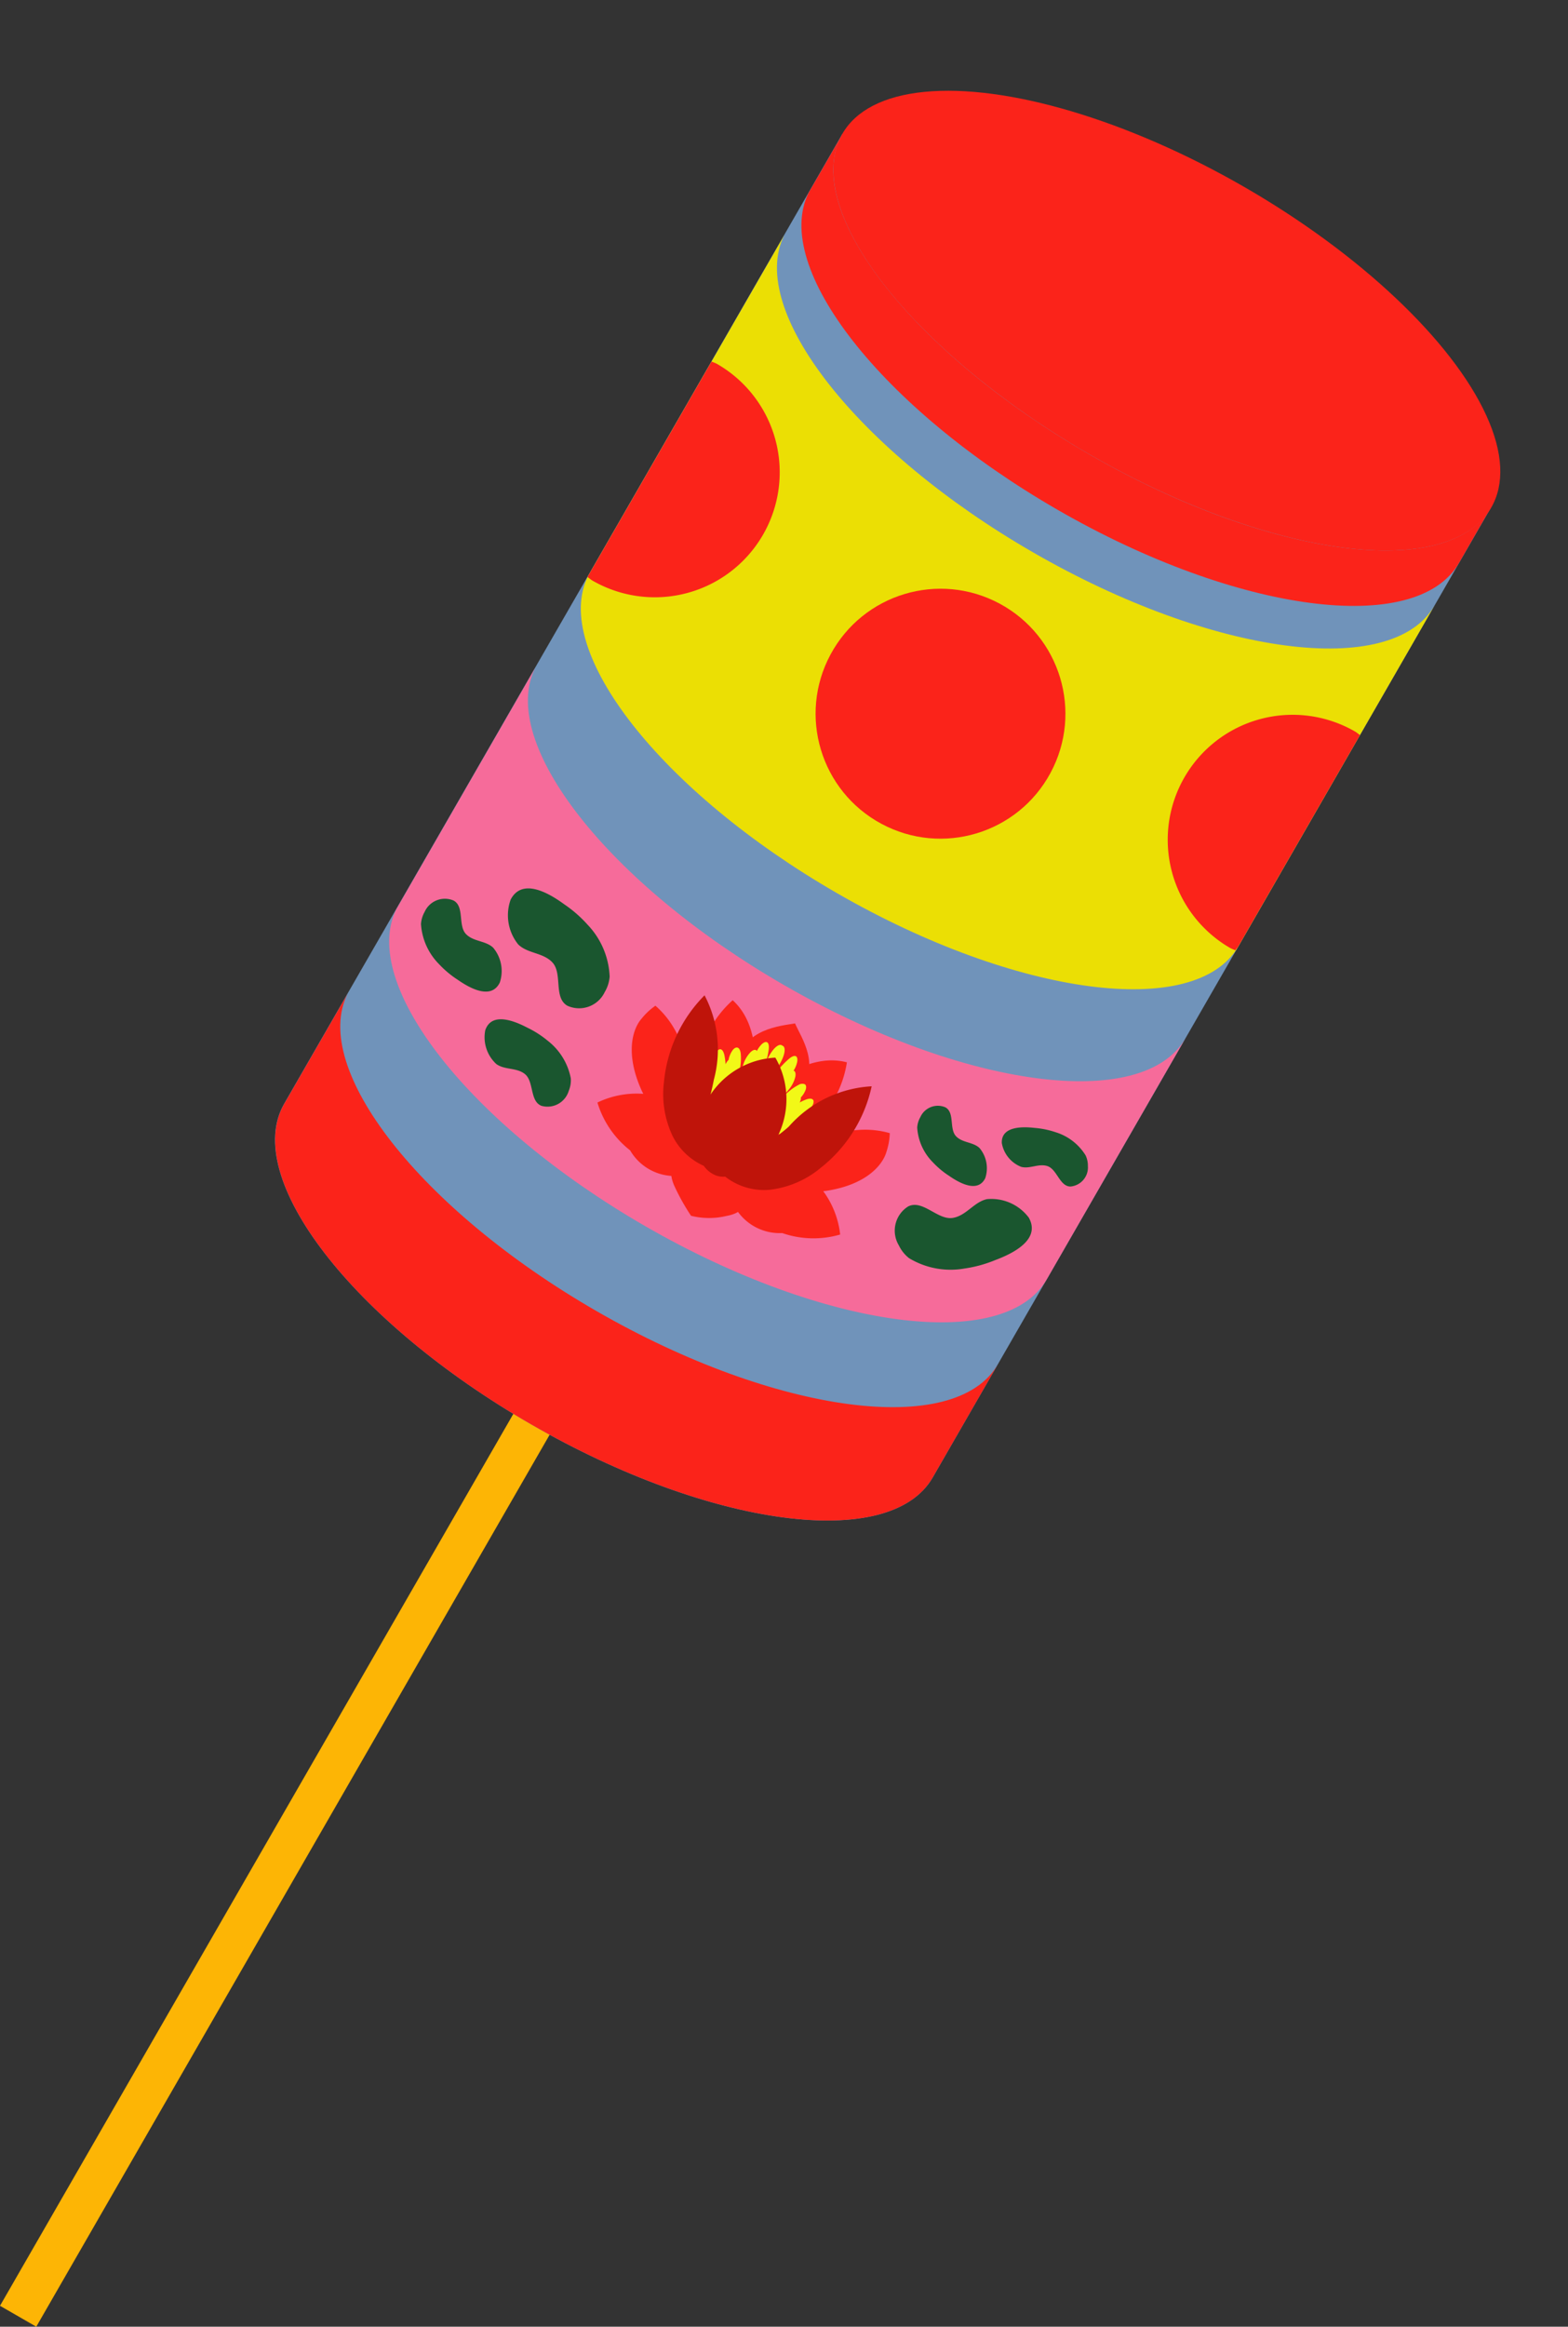
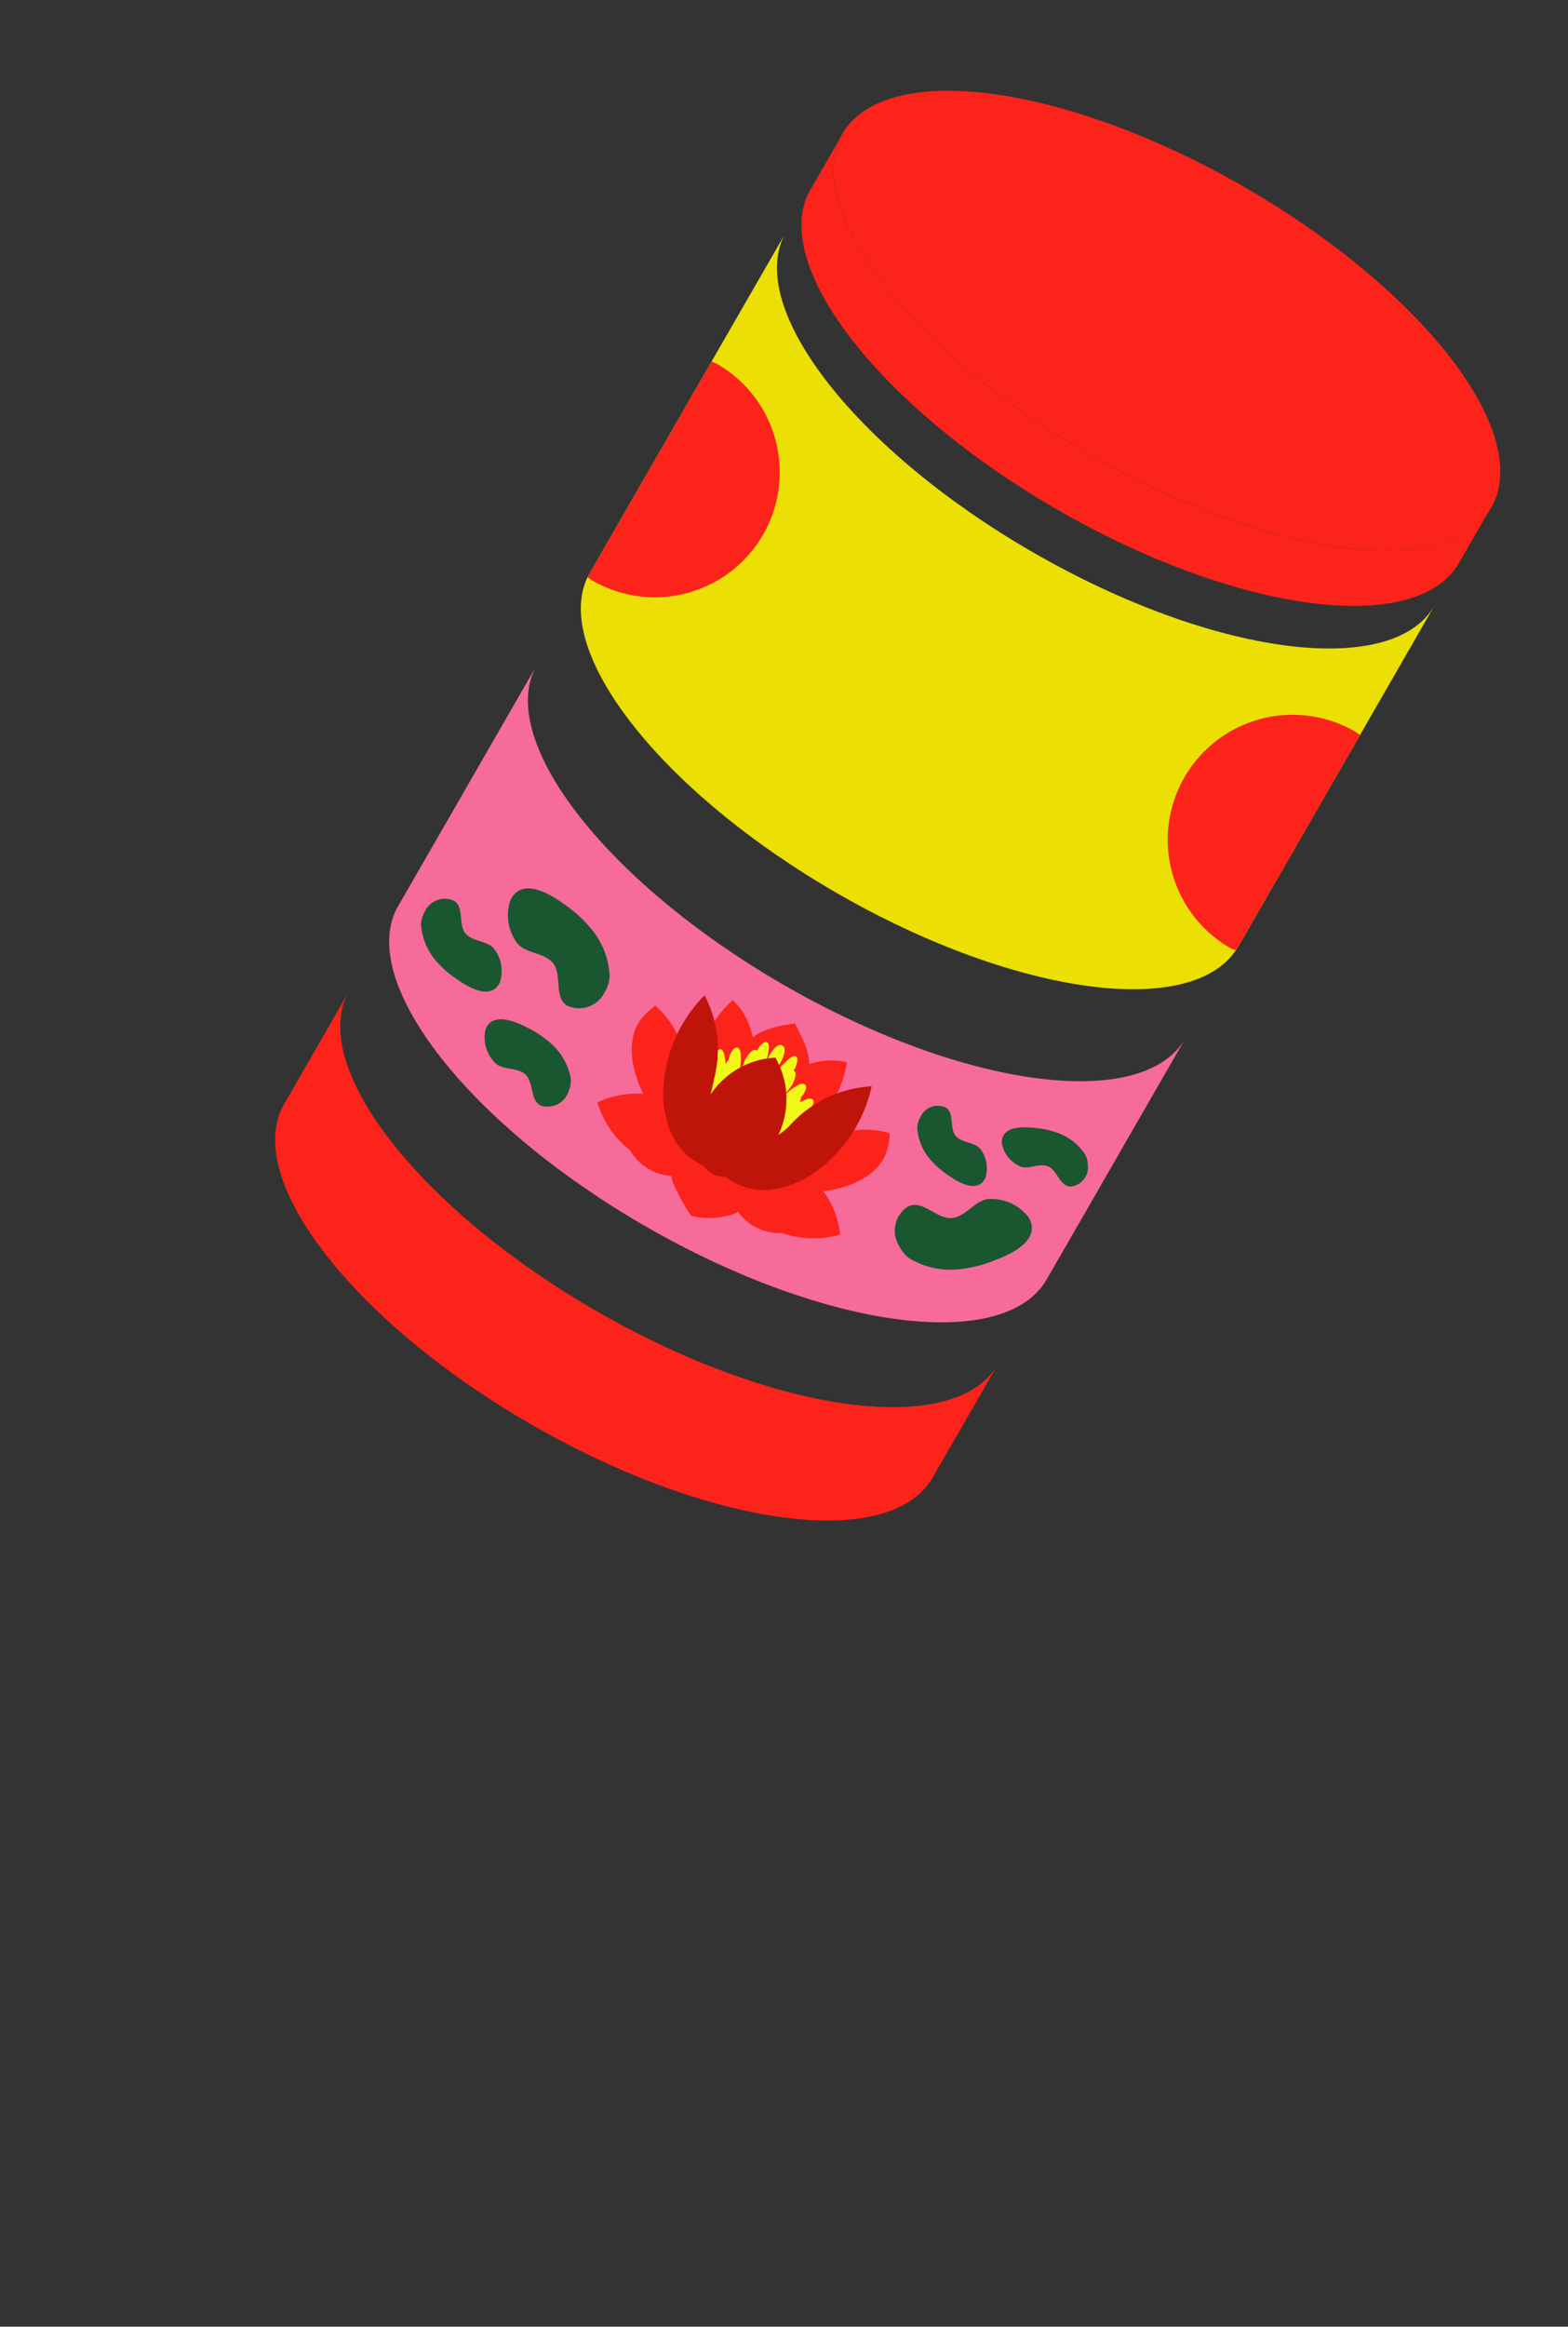
<svg xmlns="http://www.w3.org/2000/svg" width="93.809" height="139.119" viewBox="0 0 93.809 139.119">
  <rect x="0" y="0" width="93.809" height="139.119" fill="#333333" stroke="none" />
  <g transform="translate(-896.922 -11574.831)">
-     <rect width="2.504" height="84.146" transform="translate(899.092 11713.95) rotate(-150.063)" fill="#fdb505" />
-     <path d="M947.32,11582.835l-33.4,57.994h0c-2.546,4.421,4.077,13.006,14.792,19.177s21.465,7.59,24.01,3.169h0l33.4-58Z" fill="#7093ba" />
    <path d="M962.116,11602.01c-10.554-6.078-17.137-14.5-14.907-18.967l-1.907,3.311c-2.229,4.468,4.353,12.89,14.907,18.967,10.716,6.172,21.461,7.585,24,3.17l1.907-3.312C983.577,11609.594,972.832,11608.181,962.116,11602.01Z" fill="#fb231a" />
    <ellipse cx="9.236" cy="22.389" rx="9.236" ry="22.389" transform="matrix(0.499, -0.867, 0.867, 0.499, 942.71, 11590.839)" fill="#fb231a" />
    <path d="M982.745,11611.038l-11.734,20.374c-2.542,4.415-13.287,3-24-3.169-10.554-6.078-17.136-14.5-14.907-18.967l11.734-20.374c-2.23,4.467,4.353,12.889,14.906,18.966C969.458,11614.04,980.2,11615.453,982.745,11611.038Z" fill="#ebdf04" />
    <path d="M967.845,11636.911l-8.3,14.417c-2.542,4.414-13.287,3-24-3.17-10.554-6.078-17.136-14.5-14.907-18.967l8.3-14.417c-2.23,4.468,4.353,12.889,14.907,18.967C954.558,11639.913,965.3,11641.325,967.845,11636.911Z" fill="#f66b9a" />
-     <circle cx="7.472" cy="7.472" r="7.472" transform="translate(943.071 11620.55) rotate(-61.744)" fill="#fb231a" />
    <path d="M942.573,11606.8a7.473,7.473,0,0,0-2.746-10.205c-.108-.062-.225-.093-.334-.149l-7.392,12.835c-.009.019-.012.04-.021.059.1.065.184.147.288.207A7.472,7.472,0,0,0,942.573,11606.8Z" fill="#fb231a" />
    <path d="M978.285,11618.782c-.1-.067-.189-.152-.3-.214a7.472,7.472,0,1,0-7.458,12.95c.1.057.2.084.3.136.057-.083.131-.154.181-.242Z" fill="#fb231a" />
    <path d="M932.618,11653.23c-10.553-6.078-17.136-14.5-14.906-18.968l-3.816,6.625c-2.459,4.438,4.146,12.975,14.817,19.119,10.693,6.158,21.417,7.582,23.991,3.2l3.918-6.8C954.079,11660.814,943.335,11659.4,932.618,11653.23Z" fill="#fb231a" />
    <path d="M944.487,11636.024l0,0-.005,0h0c-.879.153-3.051.312-3.49,2.379-.336,1.585.355,2.55.345,3.294l-.006.011.006,0v.007l.006-.012c.62-.412,2.143-.429,3.29-1.572C946.129,11638.633,944.836,11636.846,944.487,11636.024Z" fill="#fb231a" />
    <path d="M936.509,11640.434a5.066,5.066,0,0,0-.67-.151,5.438,5.438,0,0,0-3.175.471,5.722,5.722,0,0,0,1.956,2.86,3.09,3.09,0,0,0,5.142.3c-.077-.083-.905-2.166-1.062-2.251a2.9,2.9,0,0,1-.639-.366,4.407,4.407,0,0,0-.666-.484A4.3,4.3,0,0,0,936.509,11640.434Z" fill="#fb231a" />
    <path d="M939.164,11644.04a13.829,13.829,0,0,1-3.025-2.684,6.494,6.494,0,0,1-.834-1.331c-1-2.218-.533-3.679,0-4.285a3.889,3.889,0,0,1,.829-.775,5.346,5.346,0,0,1,1.159,1.434,5.9,5.9,0,0,1,.63,1.582C938.4,11639.954,939.164,11644.04,939.164,11644.04Z" fill="#fb231a" />
    <path d="M945.368,11645.182a5.353,5.353,0,0,1,1.818,3.465,5.722,5.722,0,0,1-3.464-.087,3.089,3.089,0,0,1-3.052-4.148c.111.019,2.307-.418,2.467-.333.236.125.361.343.62.434a8.956,8.956,0,0,1,1.023.3A3.234,3.234,0,0,1,945.368,11645.182Z" fill="#fb231a" />
    <path d="M941.229,11645.25l-1.171-.8.058-.108-1.407-.589s-2.26.03-1.464,1.94a13.166,13.166,0,0,0,1.019,1.833,4.471,4.471,0,0,0,2.133.007C942.433,11647.163,941.229,11645.25,941.229,11645.25Z" fill="#fb231a" />
    <path d="M946.36,11646.034a6.987,6.987,0,0,1-2.016-.03,14.155,14.155,0,0,1-3.452-1.023s3.84-1.587,5.757-2.259a5.964,5.964,0,0,1,1.658-.33,5.388,5.388,0,0,1,1.848.193,3.916,3.916,0,0,1-.2,1.117C949.735,11644.481,948.764,11645.667,946.36,11646.034Z" fill="#fb231a" />
    <path d="M941.85,11640.763c.382-1.861.572-4.61-1.093-6.126a6.412,6.412,0,0,0-2.118,4.2c-.2,1.928,1.483,3.172,2.277,3.647Z" fill="#fb231a" />
    <path d="M941.854,11640.765c1.355-1.333,3.558-2.987,5.735-2.414a6.41,6.41,0,0,1-2.37,4.061c-1.508,1.217-4.579,2.432-5.409,2.023Z" fill="#fb231a" />
    <path d="M941,11640.927c.013.025.11,0,.109-.032a9.806,9.806,0,0,1-.006-1.2c.024-.431.082-.849.118-1.155a3.014,3.014,0,0,0,.015-.731c-.026-.178-.085-.292-.17-.33s-.19,0-.3.129a1.426,1.426,0,0,0-.255.6.463.463,0,0,0-.059.058,1.108,1.108,0,0,0-.124.2,3.392,3.392,0,0,0-.071-.56c-.046-.186-.115-.3-.2-.33s-.19.023-.287.179a1.427,1.427,0,0,0-.162.5.48.48,0,0,0-.153.161,1.635,1.635,0,0,0-.187.77,3.564,3.564,0,0,0,.066.747,4.178,4.178,0,0,0,.967,1.948c.02.023.108-.027.1-.056a7.684,7.684,0,0,1-.285-1.247c0-.026-.005-.05-.009-.076a4.308,4.308,0,0,1,.584,1.083c.014.025.111,0,.11-.031a10.373,10.373,0,0,1-.011-1.074A3.787,3.787,0,0,0,941,11640.927Z" fill="#f2f817" />
    <path d="M945.26,11641.265a1.392,1.392,0,0,0,.285-.362c.077-.166.067-.281-.007-.338s-.207-.056-.387.008a2.8,2.8,0,0,0-.386.178.978.978,0,0,0,.046-.112.452.452,0,0,0,.021-.187,1.365,1.365,0,0,0,.293-.468c.049-.164.023-.274-.055-.323a.409.409,0,0,0-.371.038,3.022,3.022,0,0,0-.6.41c-.225.186-.523.442-.849.685.11-.081.218-.165.321-.254a4.232,4.232,0,0,0,.558-.582,1.837,1.837,0,0,0,.38-.768c.029-.194-.013-.308-.1-.337l-.012,0a1.607,1.607,0,0,0,.221-.538c.029-.194-.013-.307-.1-.337s-.218.022-.378.15a5.05,5.05,0,0,0-.6.607c-.2.235-.477.548-.78.862a7.712,7.712,0,0,0,.872-1.255c.3-.563.281-.921.108-.984l-.019-.006-.014-.013c-.148-.11-.457.069-.768.626-.069.124-.135.261-.2.4a5.024,5.024,0,0,0,.176-.8c.02-.2-.006-.342-.081-.4s-.19-.032-.337.1a1.579,1.579,0,0,0-.294.408.167.167,0,0,0-.031-.039c-.073-.058-.19-.033-.338.1a1.848,1.848,0,0,0-.438.735,4.2,4.2,0,0,0-.184.785,5.868,5.868,0,0,0-.049.848,7.906,7.906,0,0,0,.174,1.486c.007.032.108.03.114,0,.042-.228.091-.508.147-.8.015.024.037.047.053.04.086-.033.178-.07.274-.111.023.146.048.283.074.406-.188.179-.368.345-.517.485-.023.022.031.107.061.1a7.872,7.872,0,0,0,1.342-.663c.117-.073.233-.152.347-.234l-.039.029a9.9,9.9,0,0,1-1.008.646c-.024.014,0,.11.033.108a4.33,4.33,0,0,0,.654-.094,9.9,9.9,0,0,1-1,.641c-.024.015,0,.111.033.109a4.284,4.284,0,0,0,.788-.127,3.989,3.989,0,0,0,.533-.019c-.054.027-.107.056-.162.08a7.633,7.633,0,0,1-1.2.439c-.029.009-.023.109.007.114a4.214,4.214,0,0,0,1.4-.027,4.137,4.137,0,0,0,.764-.221,3.59,3.59,0,0,0,.663-.352,1.634,1.634,0,0,0,.545-.576A.33.33,0,0,0,945.26,11641.265Zm-3.651-.558c.033-.169.067-.34.106-.512s.073-.314.111-.467a7.052,7.052,0,0,0,.056.724Zm.525.279c.023-.124.047-.259.072-.4a7.109,7.109,0,0,0,.671-.357c-.12.131-.244.263-.375.395S942.257,11640.868,942.134,11640.986Z" fill="#f2f817" />
    <path d="M939.725,11644.735a2.971,2.971,0,0,1-.781-.234,3.826,3.826,0,0,1-1.768-1.717,5.827,5.827,0,0,1-.533-3.24,8.489,8.489,0,0,1,2.43-5.2,6.943,6.943,0,0,1,.558,5.042c-.108.561-.252,1.12-.406,1.676C939.139,11642.234,939.81,11643.562,939.725,11644.735Z" fill="#bf140a" />
    <path d="M946.034,11644.649a5.8,5.8,0,0,1-3.007,1.315,3.763,3.763,0,0,1-2.635-.715,3,3,0,0,1-.388-.364c.936-.71,1.989-.985,2.924-1.694.217-.246.98-.789,1.2-1.014a7.119,7.119,0,0,1,4.943-2.393A8.474,8.474,0,0,1,946.034,11644.649Z" fill="#bf140a" />
    <path d="M943.309,11638.07c-.024.039-.005,0-.005,0a4.972,4.972,0,0,0-4.562,3.768,3.751,3.751,0,0,0,.2,2.56,1.573,1.573,0,0,0,.856.732c.906.291,2.182-.529,2.831-1.179A4.972,4.972,0,0,0,943.309,11638.07Z" fill="#bf140a" />
    <path d="M933.1,11634.151a1.694,1.694,0,0,1-2.232.816c-.841-.478-.28-1.919-.894-2.586-.554-.6-1.485-.525-2.05-1.082a2.774,2.774,0,0,1-.452-2.676c.7-1.354,2.355-.344,3.2.274a7.561,7.561,0,0,1,1.41,1.232,4.772,4.772,0,0,1,1.314,3.1A2.139,2.139,0,0,1,933.1,11634.151Z" fill="#1a562f" />
    <path d="M950.7,11649.3a1.707,1.707,0,0,1,.552-2.331c.869-.442,1.77.83,2.671.684.814-.132,1.267-.956,2.048-1.122a2.8,2.8,0,0,1,2.5,1.105c.752,1.337-1.018,2.171-2.009,2.54a7.617,7.617,0,0,1-1.82.5,4.8,4.8,0,0,1-3.337-.618A2.146,2.146,0,0,1,950.7,11649.3Z" fill="#1a562f" />
    <path d="M922.326,11629.356a1.326,1.326,0,0,1,1.731-.68c.667.359.253,1.5.746,2.007.444.46,1.17.385,1.621.81a2.171,2.171,0,0,1,.4,2.085c-.52,1.071-1.835.311-2.509-.158a5.919,5.919,0,0,1-1.124-.938,3.732,3.732,0,0,1-1.082-2.4A1.681,1.681,0,0,1,922.326,11629.356Z" fill="#1a562f" />
    <path d="M951.984,11641.627a1.145,1.145,0,0,1,1.495-.587c.575.31.218,1.293.643,1.733.384.4,1.011.333,1.4.7a1.875,1.875,0,0,1,.346,1.8c-.449.925-1.585.269-2.167-.137a5.127,5.127,0,0,1-.971-.811,3.224,3.224,0,0,1-.934-2.075A1.433,1.433,0,0,1,951.984,11641.627Z" fill="#1a562f" />
    <path d="M930.948,11640.059a1.326,1.326,0,0,1-1.632.892c-.706-.273-.439-1.453-.991-1.9-.5-.4-1.21-.234-1.711-.6a2.172,2.172,0,0,1-.66-2.019c.382-1.128,1.782-.538,2.509-.158a5.936,5.936,0,0,1,1.234.791,3.733,3.733,0,0,1,1.375,2.247A1.675,1.675,0,0,1,930.948,11640.059Z" fill="#1a562f" />
    <path d="M962.007,11644.551a1.144,1.144,0,0,1-1.039,1.225c-.654,0-.8-1.034-1.388-1.223-.526-.168-1.047.187-1.564.047a1.872,1.872,0,0,1-1.158-1.422c-.042-1.026,1.269-.986,1.973-.905a5.16,5.16,0,0,1,1.24.255,3.222,3.222,0,0,1,1.8,1.386A1.443,1.443,0,0,1,962.007,11644.551Z" fill="#1a562f" />
  </g>
</svg>